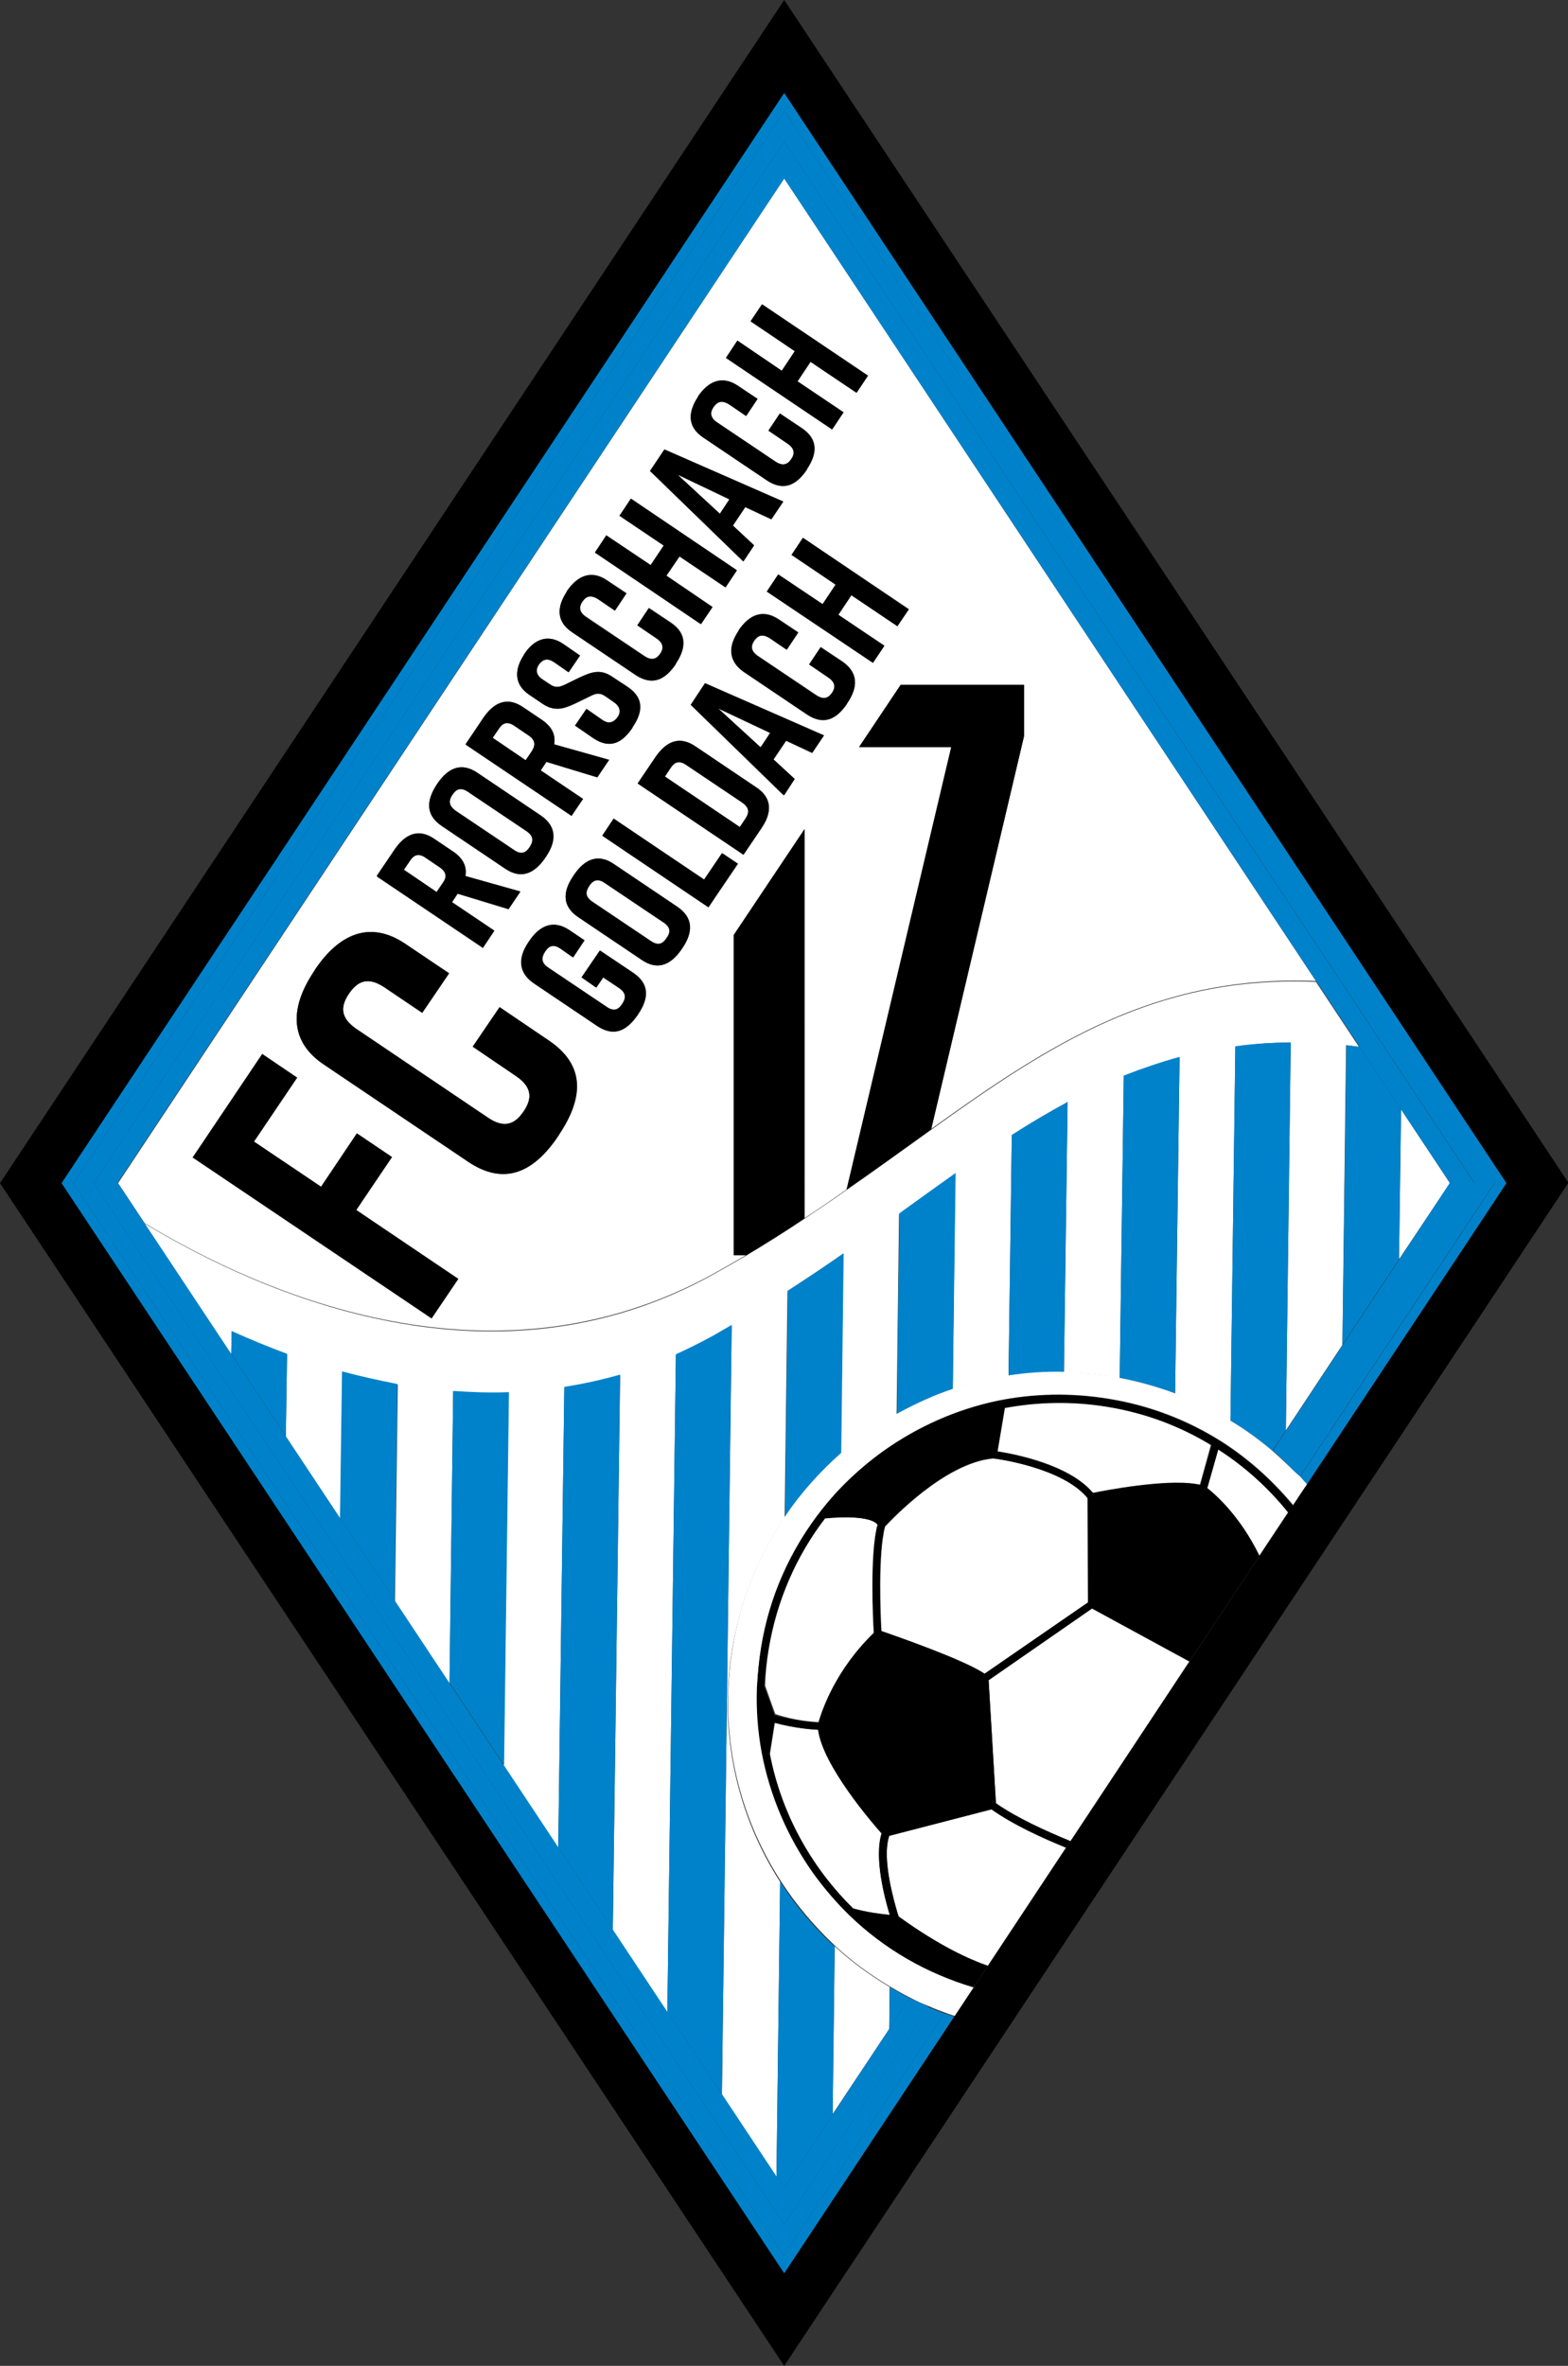
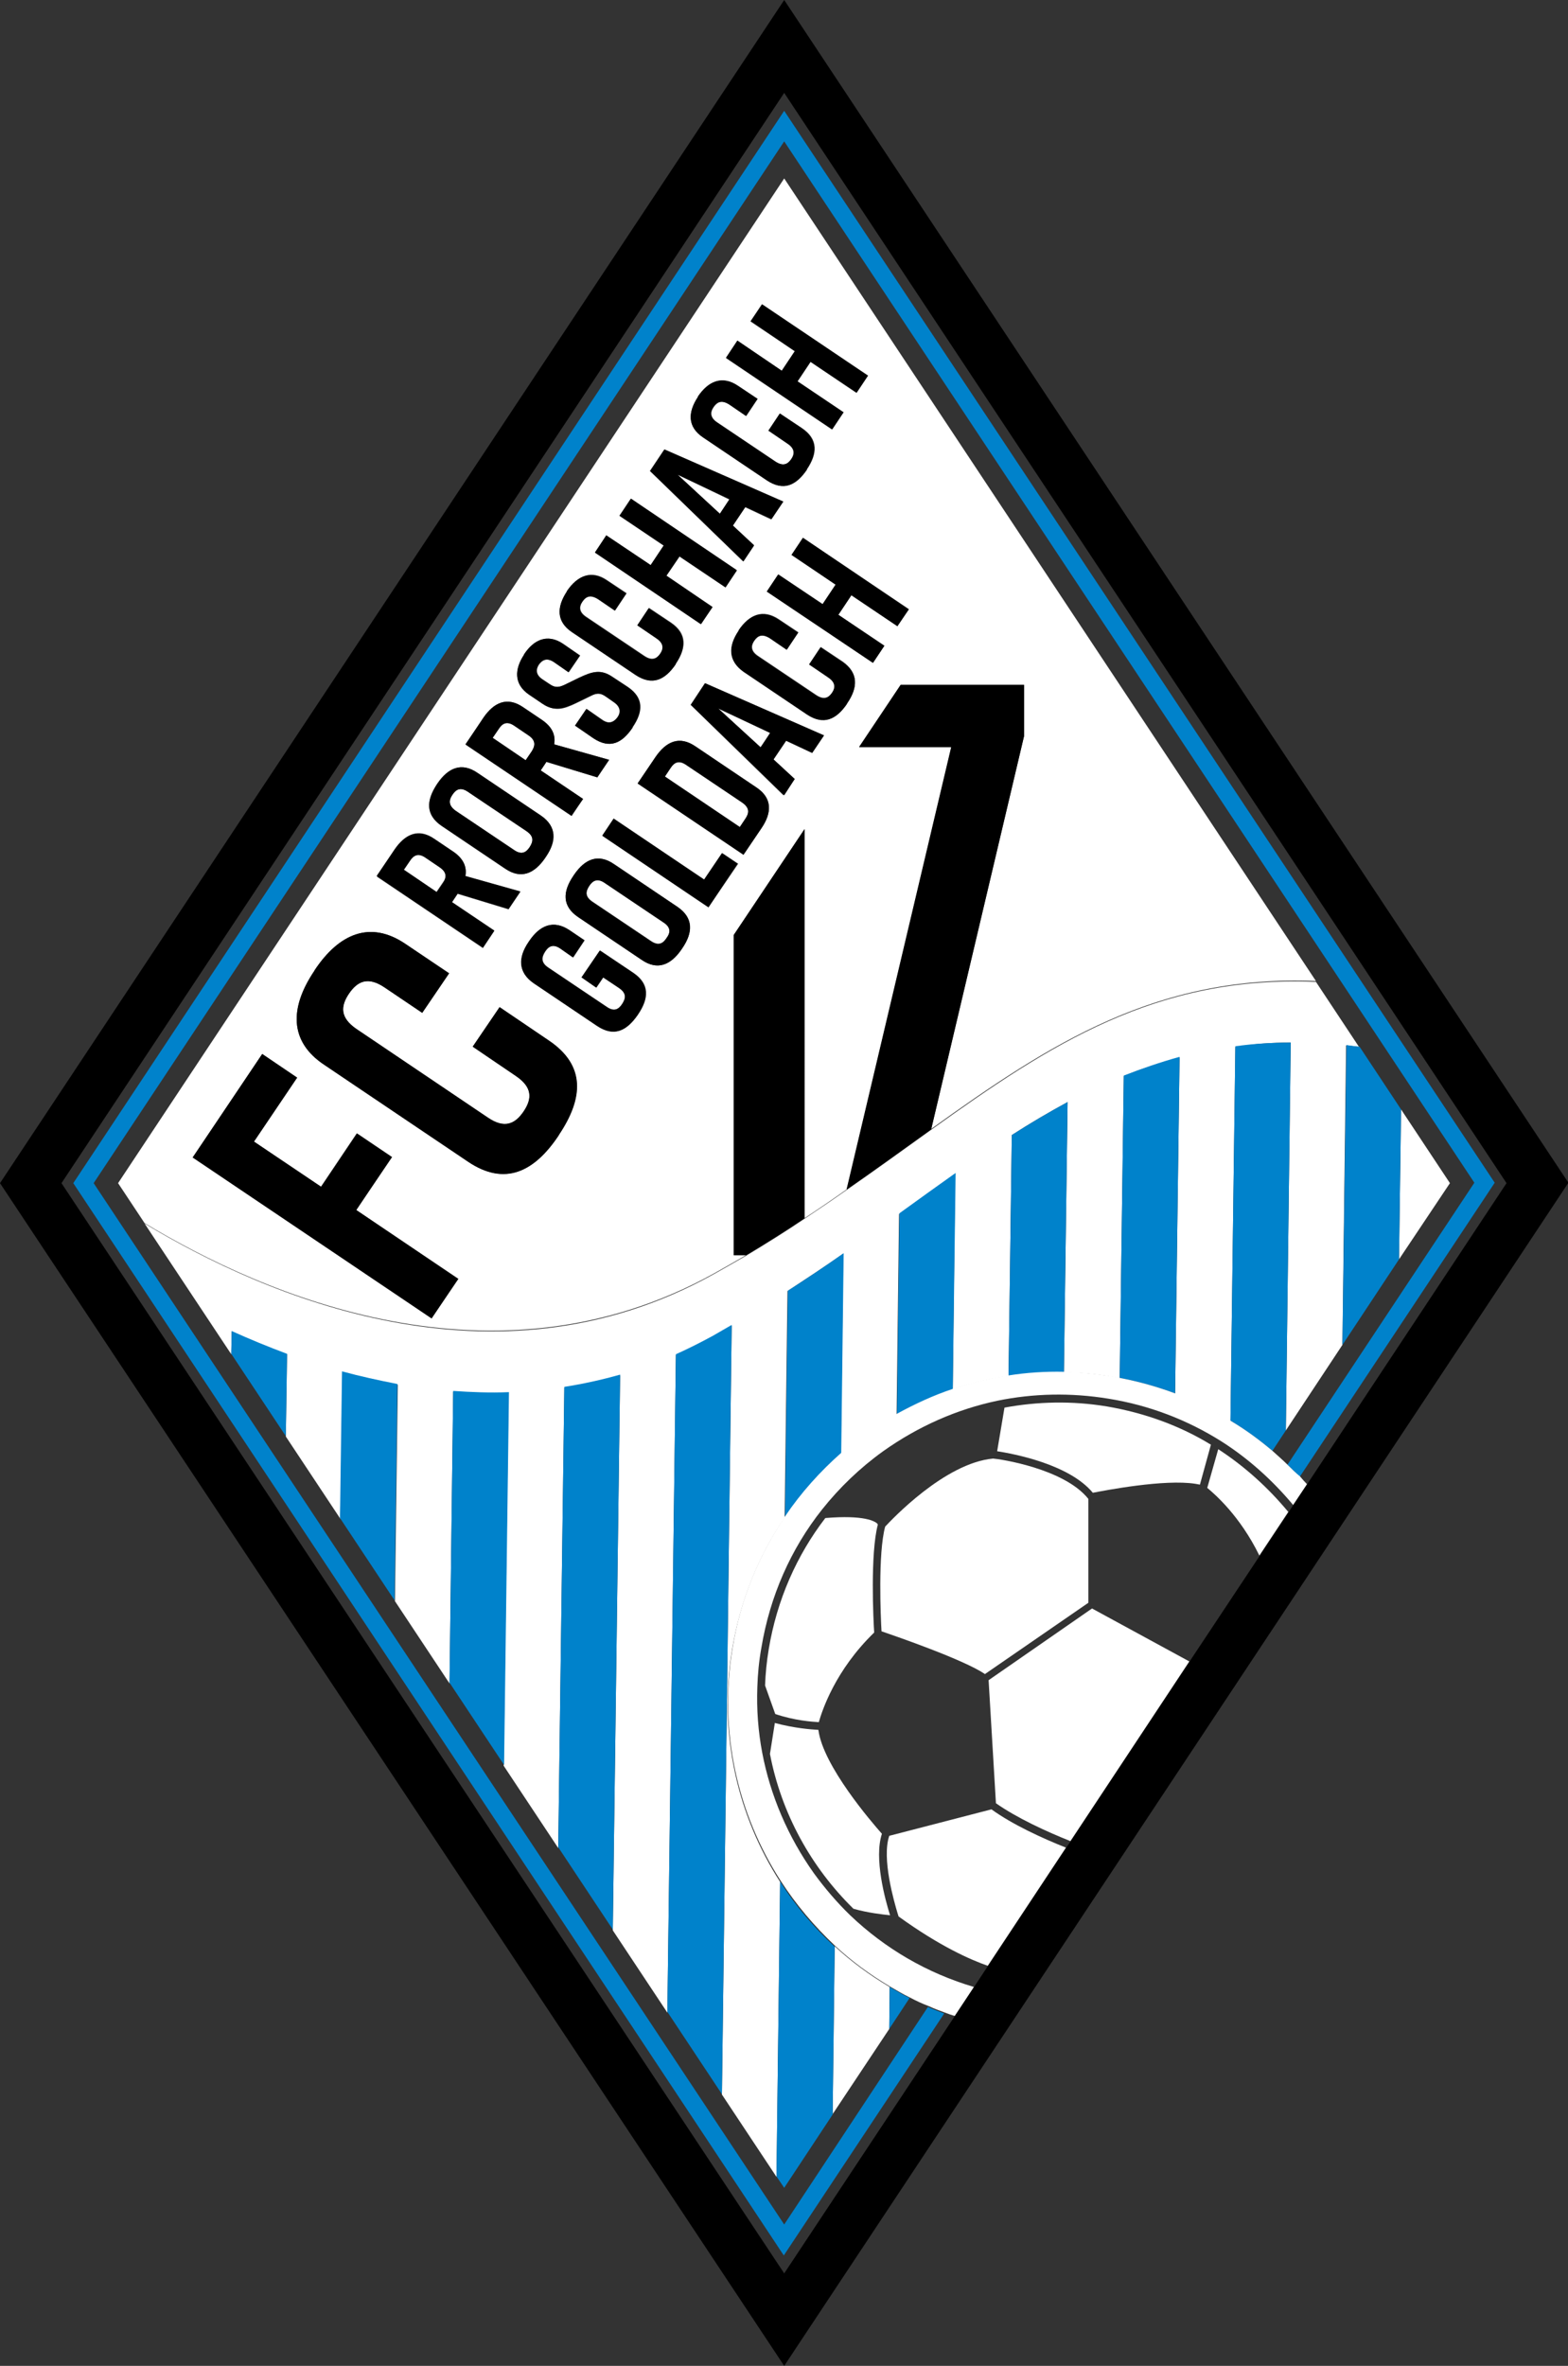
<svg xmlns="http://www.w3.org/2000/svg" version="1.1" id="Ebene_1" x="0px" y="0px" viewBox="0 0 385.1 580.7" style="enable-background:new 0 0 385.1 580.7;" xml:space="preserve">
  <rect x="0" y="0" width="385.1" height="580.7" fill="#333333" stroke="none" />
  <style type="text/css">
	.st0{fill:none;}
	.st1{fill:#FFFFFF;}
	.st2{fill:#0082CB;}
</style>
  <g>
    <polygon class="st0" points="385.1,290.4 385.1,0 192.6,0  " />
-     <polygon class="st0" points="192.6,0 0,0 0,290.4  " />
    <polygon class="st0" points="0,580.7 192.6,580.7 0,290.4  " />
    <polygon class="st0" points="192.6,580.7 385.1,580.7 385.1,290.4  " />
    <path class="st1" d="M162.9,226.3l-14.3-9.6c-1.9-1.3-3-0.7-3.9,0.7c-0.9,1.4-1,2.7,0.8,3.9l14.3,9.6c1.9,1.3,3,0.7,3.9-0.7   C164.7,228.9,164.8,227.6,162.9,226.3z" />
    <polygon class="st1" points="176.8,126.1 179.1,122.6 166.4,116.5  " />
    <path class="st1" d="M111.9,199l14.3,9.6c1.9,1.3,3,0.7,3.9-0.7c0.9-1.4,1-2.7-0.8-3.9l-14.3-9.6c-1.9-1.3-3-0.7-3.9,0.7   C110.2,196.4,110.1,197.7,111.9,199z" />
    <path class="st1" d="M129.8,180.5l-3.4-2.3c-1.9-1.3-3-0.7-3.9,0.7l-1.5,2.2l8.1,5.5l1.5-2.2C131.5,183,131.6,181.7,129.8,180.5z" />
    <path class="st1" d="M182.3,197l-13.7-9.2c-1.9-1.3-3-0.7-3.9,0.7l-1.4,2.1l18.4,12.4l1.4-2.1C184,199.6,184.1,198.3,182.3,197z" />
    <polygon class="st1" points="176.4,173.9 186.8,183.5 189.1,179.9  " />
    <path class="st1" d="M107.9,212.8l-3.4-2.3c-1.9-1.3-3-0.7-3.9,0.7l-1.5,2.2l8.1,5.5l1.5-2.2C109.7,215.4,109.8,214.1,107.9,212.8z   " />
    <path class="st1" d="M175.3,312.6c2.7-1.5,5.3-3,7.9-4.5h-3v-78.6l17.4-26V299c3.5-2.3,7-4.7,10.4-7.1l25.7-108.6H211l10.2-15.2   h30.3v12.6l-22.8,96.4c29.1-20.9,55.3-37.9,94.5-36.3L192.6,43.8L29,290.4l6.5,9.8C64.8,317.9,121.3,342.5,175.3,312.6z    M146.7,251.8l-15.6-10.5c-3.9-2.6-3.8-6.2-1.2-10.1l0.2-0.3c2.6-3.8,5.9-5.2,9.8-2.6l3.7,2.5l-2.8,4.2l-3-2.1   c-1.9-1.3-3-0.7-3.9,0.7c-0.9,1.4-1,2.7,0.8,3.9l14.3,9.6c1.9,1.3,3,0.7,3.9-0.7c0.9-1.4,1-2.7-0.8-3.9l-3.9-2.6l-1.7,2.5l-3.6-2.5   l4.5-6.6l8.2,5.5c4,2.7,3.8,6.2,1.2,10.1l-0.2,0.3C153.9,253,150.8,254.6,146.7,251.8z M167.6,232.7l-0.2,0.3   c-2.6,3.8-5.8,5.3-9.8,2.6L142,225.1c-4-2.7-3.8-6.2-1.2-10.1l0.2-0.3c2.6-3.8,5.8-5.3,9.8-2.6l15.6,10.5   C170.4,225.3,170.2,228.9,167.6,232.7z M174,222.7l-26-17.5l2.8-4.2l22.2,14.9l4.4-6.5l3.9,2.6L174,222.7z M187,203.3l-4.4,6.5   l-26-17.5l4.4-6.5c2.6-3.8,5.8-5.3,9.8-2.6l15,10.1C189.7,195.9,189.6,199.5,187,203.3z M169.6,173l3.5-5.3l29.2,12.8l-2.9,4.3   l-6.4-3l-3.1,4.6l5.2,4.8l-2.7,4L169.6,173z M208.1,172.6L208.1,172.6c-2.6,3.9-5.8,5.4-9.8,2.7l-15.6-10.5   c-3.9-2.6-3.8-6.2-1.2-10.1l0-0.1c2.6-3.8,5.9-5.2,9.8-2.6l4.8,3.2l-2.8,4.2l-4.1-2.8c-1.8-1.2-3-0.7-3.9,0.6s-0.9,2.6,0.9,3.8   l14.3,9.6c1.8,1.2,3,0.7,3.9-0.6c0.9-1.3,0.9-2.6-0.9-3.8l-4.7-3.2l2.8-4.2l5.4,3.6C210.9,165.2,210.7,168.8,208.1,172.6z    M220.4,153.7l-11.3-7.6l-3.2,4.8l11.3,7.6l-2.8,4.2l-26-17.5l2.8-4.2l10.9,7.3l3.2-4.8l-10.9-7.3l2.8-4.2l26,17.5L220.4,153.7z    M181.1,83.6L192,91l3.2-4.8l-10.9-7.3l2.8-4.2l26,17.5l-2.8,4.2l-11.3-7.6l-3.2,4.8l11.3,7.6l-2.8,4.2l-26-17.5L181.1,83.6z    M171.5,97.4L171.5,97.4c2.6-3.9,6-5.3,9.8-2.7l4.8,3.2l-2.8,4.2l-4.1-2.8c-1.8-1.2-3-0.7-3.9,0.6c-0.9,1.3-0.9,2.6,0.9,3.8   l14.3,9.6c1.8,1.2,3,0.7,3.9-0.6c0.9-1.3,0.9-2.6-0.9-3.8l-4.7-3.2l2.8-4.2l5.4,3.6c4,2.7,3.8,6.2,1.2,10.1l0,0.1   c-2.6,3.8-5.7,5.4-9.8,2.6l-15.6-10.5C168.8,104.8,168.9,101.2,171.5,97.4z M163.1,110.4l29.2,12.8l-2.9,4.3l-6.4-3L180,129   l5.2,4.8l-2.7,4l-22.9-22.2L163.1,110.4z M148.9,131.4l10.9,7.3l3.2-4.8l-10.9-7.3l2.8-4.2l26,17.5l-2.8,4.2l-11.3-7.6l-3.2,4.8   L175,149l-2.8,4.2l-26-17.5L148.9,131.4z M139.3,145.1L139.3,145.1c2.6-3.9,6-5.3,9.8-2.7l4.8,3.2l-2.8,4.2l-4.1-2.8   c-1.8-1.2-3-0.7-3.9,0.6c-0.9,1.3-0.9,2.6,0.9,3.8l14.3,9.6c1.8,1.2,3,0.7,3.9-0.6c0.9-1.3,0.9-2.6-0.9-3.8l-4.7-3.2l2.8-4.2   l5.4,3.6c4,2.7,3.8,6.2,1.2,10.1l0,0.1c-2.6,3.8-5.7,5.4-9.8,2.6l-15.6-10.5C136.6,152.6,136.7,149,139.3,145.1z M128.7,160.7   L128.7,160.7c2.4-3.5,5.7-5.3,9.6-2.7l4.2,2.9l-2.8,4.1l-3.6-2.5c-1.6-1.1-2.8-0.6-3.7,0.6c-0.8,1.2-0.8,2.5,0.8,3.6l1.8,1.2   c1.3,0.9,2.2,0.9,3.7,0.2l3.7-1.8c3-1.5,5.2-2.1,8-0.2l3.8,2.5c4,2.7,3.8,6.1,1.2,9.9l0,0.1c-2.6,3.8-5.6,5.3-9.6,2.6l-4.5-3.1   l2.8-4.1l3.9,2.7c1.6,1.1,2.9,0.7,3.8-0.6s0.8-2.6-0.8-3.7l-2-1.4c-1.3-0.9-2.3-1-3.8-0.2l-3.7,1.8c-3.1,1.5-5.2,2.1-8,0.2   l-3.4-2.3C126.1,167.9,126.4,164.2,128.7,160.7z M118.7,176.2c2.6-3.8,5.8-5.3,9.8-2.6l4.6,3.1c2.5,1.7,3.4,3.7,3,6l13.5,3.8   l-2.9,4.3l-12.5-3.8l-1.4,2.1l10.4,7l-2.8,4.2l-26-17.5L118.7,176.2z M107.2,192.6l0.2-0.3c2.6-3.8,5.8-5.3,9.8-2.6l15.6,10.5   c3.9,2.7,3.8,6.2,1.2,10.1l-0.2,0.3c-2.6,3.8-5.8,5.3-9.8,2.6l-15.6-10.5C104.5,200,104.7,196.5,107.2,192.6z M96.9,208.6   c2.6-3.8,5.8-5.3,9.8-2.6l4.6,3.1c2.5,1.7,3.4,3.7,3,6l13.5,3.8l-2.9,4.3l-12.5-3.8l-1.4,2.1l10.4,7l-2.8,4.2l-26-17.5L96.9,208.6z    M77.2,238.3l0.1-0.2c6-8.9,13.6-12.3,22.3-6.4l10.7,7.2l-6.6,9.7l-9.2-6.2c-4.1-2.8-6.7-1.6-8.8,1.5c-2.1,3.1-2.2,6,1.9,8.7   l32.2,21.7c4.1,2.8,6.7,1.6,8.8-1.5c2.1-3.1,2.2-6-1.9-8.7l-10.6-7.2l6.6-9.7l12.1,8.2c9,6.1,8.4,14.2,2.5,23.1l-0.1,0.2   c-6,8.9-13.2,12.5-22.3,6.4l-35.2-23.7C70.9,255.6,71.2,247.2,77.2,238.3z M64.4,258.7l8.5,5.8l-10.6,15.7l16.5,11.1l8.8-13.1   l8.5,5.8L87.5,297l25.1,16.9l-6.6,9.7l-58.6-39.5L64.4,258.7z" />
    <path d="M118.6,232.6l2.8-4.2l-10.4-7l1.4-2.1l12.5,3.8l2.9-4.3l-13.5-3.8c0.4-2.3-0.5-4.3-3-6l-4.6-3.1c-3.9-2.7-7.2-1.2-9.8,2.6   l-4.4,6.5L118.6,232.6z M108.8,216.8l-1.5,2.2l-8.1-5.5l1.5-2.2c0.9-1.4,2.1-2,3.9-0.7l3.4,2.3   C109.8,214.1,109.7,215.4,108.8,216.8z" />
    <path d="M108.5,202.7l15.6,10.5c3.9,2.7,7.2,1.2,9.8-2.6l0.2-0.3c2.6-3.8,2.7-7.4-1.2-10.1l-15.6-10.5c-3.9-2.7-7.2-1.2-9.8,2.6   l-0.2,0.3C104.7,196.5,104.5,200,108.5,202.7z M111.1,195.1c0.9-1.4,2.1-2,3.9-0.7l14.3,9.6c1.9,1.3,1.7,2.5,0.8,3.9   c-0.9,1.4-2.1,2-3.9,0.7l-14.3-9.6C110.1,197.7,110.2,196.4,111.1,195.1z" />
    <path d="M143.2,196.1l-10.4-7l1.4-2.1l12.5,3.8l2.9-4.3l-13.5-3.8c0.4-2.3-0.5-4.3-3-6l-4.6-3.1c-3.9-2.7-7.2-1.2-9.8,2.6l-4.4,6.5   l26,17.5L143.2,196.1z M130.6,184.4l-1.5,2.2l-8.1-5.5l1.5-2.2c0.9-1.4,2.1-2,3.9-0.7l3.4,2.3C131.6,181.7,131.5,183,130.6,184.4z" />
    <path d="M129.9,170.5l3.4,2.3c2.7,1.8,4.9,1.2,8-0.2l3.7-1.8c1.6-0.8,2.5-0.7,3.8,0.2l2,1.4c1.6,1.1,1.7,2.5,0.8,3.7   s-2.2,1.7-3.8,0.6L144,174l-2.8,4.1l4.5,3.1c4.1,2.7,7.1,1.2,9.6-2.6l0-0.1c2.6-3.8,2.8-7.2-1.2-9.9l-3.8-2.5   c-2.8-1.9-4.9-1.2-8,0.2l-3.7,1.8c-1.5,0.7-2.4,0.7-3.7-0.2l-1.8-1.2c-1.6-1.1-1.6-2.4-0.8-3.6c0.8-1.2,2-1.7,3.7-0.6l3.6,2.5   l2.8-4.1l-4.2-2.9c-3.9-2.6-7.2-0.9-9.5,2.6l0,0.1C126.4,164.2,126.1,167.9,129.9,170.5z" />
    <path d="M140.5,155.2l15.6,10.5c4.1,2.7,7.2,1.2,9.8-2.6l0-0.1c2.6-3.8,2.8-7.3-1.2-10.1l-5.4-3.6l-2.8,4.2l4.7,3.2   c1.8,1.2,1.8,2.5,0.9,3.8c-0.9,1.3-2,1.8-3.9,0.6l-14.3-9.6c-1.8-1.2-1.8-2.5-0.9-3.8c0.9-1.3,2-1.8,3.9-0.6l4.1,2.8l2.8-4.2   l-4.8-3.2c-3.9-2.6-7.2-1.2-9.8,2.6l0,0.1C136.7,149,136.6,152.6,140.5,155.2z" />
    <polygon points="175,149 163.7,141.3 166.9,136.6 178.2,144.2 181,140 155,122.4 152.2,126.6 163,133.9 159.8,138.7 148.9,131.4    146.1,135.6 172.1,153.2  " />
    <path d="M185.2,133.9L180,129l3.1-4.6l6.4,3l2.9-4.3l-29.2-12.8l-3.5,5.3l22.9,22.2L185.2,133.9z M176.8,126.1l-10.4-9.6l12.8,6   L176.8,126.1z" />
    <path d="M172.7,107.4l15.6,10.5c4.1,2.7,7.2,1.2,9.8-2.6l0-0.1c2.6-3.8,2.8-7.3-1.2-10.1l-5.4-3.6l-2.8,4.2l4.7,3.2   c1.8,1.2,1.8,2.5,0.9,3.8c-0.9,1.3-2,1.8-3.9,0.6l-14.3-9.6c-1.8-1.2-1.8-2.5-0.9-3.8c0.9-1.3,2-1.8,3.9-0.6l4.1,2.8l2.8-4.2   l-4.8-3.2c-3.9-2.6-7.2-1.2-9.8,2.6l0,0.1C168.9,101.2,168.8,104.8,172.7,107.4z" />
    <polygon points="207.2,101.2 195.9,93.6 199.1,88.8 210.4,96.4 213.2,92.2 187.2,74.7 184.4,78.8 195.2,86.2 192,91 181.1,83.6    178.3,87.8 204.4,105.4  " />
    <path d="M156.5,249.2l0.2-0.3c2.6-3.8,2.8-7.3-1.2-10.1l-8.2-5.5l-4.5,6.6l3.6,2.5l1.7-2.5l3.9,2.6c1.9,1.3,1.7,2.5,0.8,3.9   c-0.9,1.4-2.1,2-3.9,0.7l-14.3-9.6c-1.9-1.3-1.7-2.5-0.8-3.9c0.9-1.4,2.1-2,3.9-0.7l3,2.1l2.8-4.2l-3.7-2.5   c-3.9-2.6-7.2-1.2-9.8,2.6l-0.2,0.3c-2.6,3.8-2.6,7.4,1.2,10.1l15.6,10.5C150.8,254.6,153.9,253,156.5,249.2z" />
    <path d="M150.8,212.1c-3.9-2.7-7.2-1.2-9.8,2.6l-0.2,0.3c-2.6,3.8-2.8,7.4,1.2,10.1l15.6,10.5c3.9,2.7,7.2,1.2,9.8-2.6l0.2-0.3   c2.6-3.8,2.7-7.4-1.2-10.1L150.8,212.1z M163.7,230.3c-0.9,1.4-2.1,2-3.9,0.7l-14.3-9.6c-1.9-1.3-1.7-2.5-0.8-3.9   c0.9-1.4,2.1-2,3.9-0.7l14.3,9.6C164.8,227.6,164.7,228.9,163.7,230.3z" />
    <polygon points="177.3,209.4 172.9,215.9 150.7,200.9 147.9,205.1 174,222.7 181.1,212  " />
    <path d="M185.8,193.3l-15-10.1c-3.9-2.7-7.2-1.2-9.8,2.6l-4.4,6.5l26,17.5l4.4-6.5C189.6,199.5,189.7,195.9,185.8,193.3z    M181.7,203l-18.4-12.4l1.4-2.1c0.9-1.4,2.1-2,3.9-0.7l13.7,9.2c1.9,1.3,1.7,2.5,0.8,3.9L181.7,203z" />
    <path d="M195.2,191.2l-5.2-4.8l3.1-4.6l6.4,3l2.9-4.3l-29.2-12.8l-3.5,5.3l22.9,22.2L195.2,191.2z M176.4,173.9l12.8,6l-2.4,3.5   L176.4,173.9z" />
    <path d="M206.9,162.5l-5.4-3.6l-2.8,4.2l4.7,3.2c1.8,1.2,1.8,2.5,0.9,3.8c-0.9,1.3-2,1.8-3.9,0.6l-14.3-9.6   c-1.8-1.2-1.8-2.5-0.9-3.8s2-1.8,3.9-0.6l4.1,2.8l2.8-4.2l-4.8-3.2c-3.9-2.6-7.2-1.2-9.8,2.6l0,0.1c-2.6,3.8-2.6,7.4,1.2,10.1   l15.6,10.5c4.1,2.7,7.2,1.2,9.8-2.6l0-0.1C210.7,168.8,210.9,165.2,206.9,162.5z" />
    <polygon points="194.4,136.2 205.2,143.5 202,148.3 191.1,141 188.3,145.2 214.4,162.7 217.2,158.5 205.9,150.9 209.1,146.1    220.4,153.7 223.2,149.6 197.2,132  " />
    <path d="M197.6,203.5l-17.4,26v78.6h3c5-3,9.8-6,14.4-9.1V203.5z" />
    <path d="M251.5,180.7v-12.6h-30.3L211,183.4h22.6L207.9,292c7.2-5,14.1-10,20.8-14.8L251.5,180.7z" />
    <path class="st1" d="M317,255.9l-1.2,95.2l13.9-21l0.9-73.5c1.1,0.1,2.1,0.2,3.2,0.4l-10.6-16c-39.2-1.7-65.4,15.4-94.5,36.3   c-6.7,4.8-13.6,9.8-20.8,14.8c-3.4,2.4-6.8,4.7-10.4,7.1c-4.6,3.1-9.4,6.1-14.4,9.1c-2.6,1.5-5.2,3-7.9,4.5   c-53.9,29.9-110.4,5.2-139.7-12.5l21.3,32.1l0.1-5.6c4.3,2,8.8,3.8,13.6,5.6l-0.3,20.2l13.4,20.2l0.5-36c4.4,1.2,8.9,2.2,13.6,3.1   l-0.7,53.1l13.4,20.2l0.9-71.6c4.5,0.3,9,0.4,13.6,0.3l-1.2,91.5l13.4,20.2l1.5-113c4.5-0.7,9.1-1.7,13.7-3l-1.8,136.2l13.4,20.2   l2.1-161.4c3.1-1.4,6.1-2.9,9.2-4.6c1.5-0.8,3-1.7,4.5-2.6l-2.4,188.7l13.4,20.2l0.9-72.4c-10.5-16.3-15.2-36.4-11.8-57   c2-12,6.5-23,12.9-32.4l0.7-55.6c4.7-3.1,9.3-6.1,13.7-9.2l-0.6,49.2c4.2-3.7,8.8-6.9,13.7-9.6l0.6-49.3c4.7-3.4,9.2-6.7,13.8-9.9   L234,341c4.4-1.5,9-2.6,13.7-3.3l0.8-59.1c4.5-2.9,9.1-5.6,13.7-8.1l-0.9,66.3c3.9,0.1,7.7,0.4,11.7,1.1c0.7,0.1,1.3,0.3,2,0.4   l1-74.2c4.4-1.8,9-3.3,13.7-4.5l-1.1,82.6c4.8,1.8,9.3,4,13.6,6.7l1.2-91.9C307.8,256.2,312.3,255.9,317,255.9z" />
    <path class="st1" d="M218.4,498l0.1-10.3c-4.9-2.9-9.4-6.2-13.5-10l-0.5,41.2L218.4,498z" />
    <polygon class="st1" points="356.1,290.4 344.1,272.3 343.6,309.1  " />
    <path class="st2" d="M56.9,326.7l-0.1,5.6l13.4,20.2l0.3-20.2C65.7,330.5,61.1,328.6,56.9,326.7z" />
    <path class="st2" d="M84,336.6l-0.5,36l13.4,20.2l0.7-53.1C93,338.8,88.4,337.8,84,336.6z" />
    <path class="st2" d="M111.3,341.4l-0.9,71.6l13.4,20.2l1.2-91.5C120.3,341.9,115.7,341.7,111.3,341.4z" />
    <path class="st2" d="M138.6,340.4l-1.5,113l13.4,20.2l1.8-136.2C147.7,338.7,143.1,339.7,138.6,340.4z" />
    <path class="st2" d="M179.7,325.2c-1.5,0.9-3,1.7-4.5,2.6c-3.1,1.7-6.1,3.2-9.2,4.6l-2.1,161.4l13.4,20.2L179.7,325.2z" />
    <path class="st2" d="M207.2,307.6c-4.4,3.1-9,6.2-13.7,9.2l-0.7,55.6c3.9-5.8,8.6-11,13.8-15.6L207.2,307.6z" />
    <path class="st2" d="M192.6,537l11.9-18l0.5-41.2c-5.1-4.7-9.7-10.1-13.4-16l-0.9,72.4L192.6,537z" />
    <path class="st2" d="M223.4,490.4c-1.7-0.8-3.3-1.8-4.9-2.7l-0.1,10.3L223.4,490.4z" />
    <path class="st2" d="M234.7,287.9c-4.5,3.2-9.1,6.5-13.8,9.9l-0.6,49.3c4.4-2.4,8.9-4.5,13.7-6.1L234.7,287.9z" />
    <path class="st2" d="M262.2,270.5c-4.6,2.5-9.2,5.2-13.7,8.1l-0.8,59.1c4.5-0.7,9-1,13.6-0.9L262.2,270.5z" />
    <path class="st2" d="M276,264l-1,74.2c4.7,0.9,9.2,2.2,13.6,3.8l1.1-82.6C285,260.7,280.4,262.3,276,264z" />
    <path class="st2" d="M317,255.9c-4.7,0-9.3,0.3-13.6,0.9l-1.2,91.9c3.6,2.2,7.1,4.7,10.3,7.4l3.3-5L317,255.9z" />
    <path class="st2" d="M329.7,330.1l13.9-21l0.5-36.8l-10.2-15.4c-1.1-0.1-2.1-0.2-3.2-0.4L329.7,330.1z" />
    <path class="st2" d="M192.6,546L23,290.4L192.6,34.7l169.5,255.6l-45.9,69.2c1,1,2,2,3,3l47.9-72.2L192.6,27.2L18,290.4   l174.5,263.2l39.4-59.4c-1.3-0.5-2.7-1-4-1.6L192.6,546z" />
-     <path class="st2" d="M234.3,495c-0.8-0.3-1.6-0.6-2.4-0.8l-39.4,59.4L18,290.4L192.6,27.2l174.5,263.2l-47.9,72.2   c0.6,0.6,1.1,1.2,1.7,1.9l49.1-74.1L192.6,22.8L15.1,290.4L192.6,558L234.3,495z" />
-     <path class="st2" d="M362.1,290.4L192.6,34.7L23,290.4L192.6,546l35.4-53.5c-1.6-0.7-3.1-1.4-4.6-2.1l-5,7.6L204.5,519l-11.9,18   l-1.9-2.8l-13.4-20.2l-13.4-20.2l-13.4-20.2l-13.4-20.2l-13.4-20.2L110.3,413l-13.4-20.2l-13.4-20.2l-13.4-20.2l-13.4-20.2   l-21.3-32.1l-6.5-9.8L192.6,43.8l130.7,197.1l10.6,16l10.2,15.4l12,18l-12.4,18.8l-13.9,21l-13.9,21l-3.3,5   c1.3,1.1,2.5,2.2,3.7,3.4L362.1,290.4z" />
    <polygon points="106,323.6 112.5,313.9 87.5,297 96.3,284 87.7,278.2 78.9,291.3 62.4,280.2 73,264.5 64.4,258.7 47.3,284.1  " />
    <path d="M79.7,261.4l35.2,23.7c9.1,6.2,16.4,2.5,22.3-6.4l0.1-0.2c6-8.9,6.6-17-2.5-23.1l-12.1-8.2l-6.6,9.7l10.6,7.2   c4.1,2.8,4,5.6,1.9,8.7c-2.1,3.1-4.7,4.3-8.8,1.5l-32.2-21.7c-4.1-2.8-4-5.6-1.9-8.7c2.1-3.1,4.7-4.3,8.8-1.5l9.2,6.2l6.6-9.7   l-10.7-7.2c-8.7-5.9-16.4-2.5-22.3,6.4l-0.1,0.2C71.2,247.2,70.9,255.6,79.7,261.4z" />
    <path class="st1" d="M216.6,450.1c-2.4-2.7-14.5-16.7-15.6-25.5c-1.7-0.1-5.9-0.4-10.7-1.7l-1.2,7.6c2.8,14.6,10.1,27.8,20.5,38   c3.5,1,7.1,1.4,9,1.6C217.4,466.3,214.6,456.1,216.6,450.1z" />
    <path class="st1" d="M243.9,358c-11.9,1.1-25,15.1-26.5,16.7c-1.8,6.5-1.1,22.4-0.9,25.7c3.5,1.2,20.3,7,25.4,10.5l25.4-17.5   l0-25.5C261.3,360.4,245.4,358.1,243.9,358z" />
    <path class="st1" d="M201.1,422.7c0.8-2.8,4-12.7,13.6-22c-0.2-2.9-1-19.4,0.9-26.5c0,0-0.1-0.1-0.1-0.2c-0.6-0.6-3.2-2.2-12.8-1.4   c-7,9.1-11.9,20.1-13.9,32.2c-0.5,3-0.8,6-0.9,8.9l2.5,7C195.1,422.3,199.4,422.6,201.1,422.7z" />
    <path class="st1" d="M271.8,345.2c-8.5-1.4-17-1.2-25.1,0.3l-1.8,10.7c3.8,0.6,17.6,3.1,23.5,10.2c3.1-0.6,17.6-3.4,25.2-2.2   c0.4,0.1,0.7,0.1,1.1,0.2l2.7-9.8C289.9,350,281.2,346.8,271.8,345.2z" />
    <path class="st1" d="M316.2,359.5c-1.2-1.2-2.5-2.3-3.7-3.4c-3.2-2.7-6.6-5.2-10.3-7.4c-4.3-2.6-8.8-4.9-13.6-6.7   c-4.3-1.6-8.9-2.9-13.6-3.8c-0.7-0.1-1.3-0.3-2-0.4c-3.9-0.6-7.8-1-11.7-1.1c-4.6-0.1-9.2,0.2-13.6,0.9c-4.7,0.7-9.3,1.8-13.7,3.3   c-4.8,1.6-9.3,3.7-13.7,6.1c-4.9,2.7-9.5,6-13.7,9.6c-5.2,4.6-9.9,9.8-13.8,15.6c-6.4,9.5-11,20.4-12.9,32.4   c-3.4,20.6,1.3,40.7,11.8,57c3.8,5.9,8.3,11.2,13.4,16c4.1,3.8,8.6,7.1,13.5,10c1.6,0.9,3.2,1.9,4.9,2.7c1.5,0.8,3,1.5,4.6,2.1   c1.3,0.6,2.6,1.1,4,1.6c0.8,0.3,1.6,0.6,2.4,0.8l4.7-7.1c-11.5-3.4-21.8-9.4-30.4-17.6c-3.2-3.1-6.2-6.6-8.9-10.3   c-6.4-9-10.7-19.1-12.7-29.6c-1-5.3-1.4-10.6-1.2-16.1c0.1-3.2,0.4-6.4,1-9.7c2.1-12.6,7.2-24.2,14.9-33.9   c4.3-5.4,9.3-10.2,15-14.3c8.6-6.1,18.1-10.3,28.1-12.4c8.8-1.8,18-2,27.2-0.5c10,1.6,19.4,5.2,27.8,10.5   c6.6,4.2,12.5,9.5,17.6,15.6l3.4-5.1c-0.6-0.6-1.1-1.2-1.7-1.9C318.2,361.5,317.2,360.5,316.2,359.5z" />
    <path class="st1" d="M268.2,394.8l-25.4,17.6l1.8,30.2c5.1,3.6,12.5,7,18.3,9.3l29.2-44.1L268.2,394.8z" />
    <path class="st1" d="M243.5,444.1l-25.1,6.5c-1.9,5.6,1.2,16.2,2.1,19.2c0.1,0.2,0.1,0.4,0.2,0.6c10.1,7.3,17.6,10.6,21.9,12.1   l19.2-29C256,451.2,248.6,447.8,243.5,444.1z" />
    <path class="st1" d="M299.2,355.7l-2.7,9.5c1.8,1.5,8,6.8,12.8,16.6l7.1-10.7C311.5,365.2,305.8,360,299.2,355.7z" />
-     <path d="M299.9,353.9c-8.3-5.3-17.7-8.9-27.8-10.5c-9.2-1.5-18.4-1.3-27.2,0.5c-10,2.1-19.6,6.3-28.1,12.4   c-5.7,4.1-10.8,8.9-15,14.3c-7.7,9.8-12.9,21.3-14.9,33.9c-0.5,3.2-0.8,6.4-1,9.7c-0.2,5.4,0.2,10.8,1.2,16.1   c2,10.5,6.3,20.6,12.7,29.6c2.7,3.7,5.7,7.2,8.9,10.3c8.5,8.2,18.9,14.2,30.4,17.6l3.5-5.3c-4.4-1.5-11.8-4.8-21.9-12.1   c0-0.1-0.1-0.3-0.2-0.6c-0.9-3.1-4-13.6-2.1-19.2l25.1-6.5c5.2,3.6,12.5,7,18.3,9.4l1.1-1.6c-5.8-2.4-13.2-5.7-18.3-9.3l-1.8-30.2   l25.4-17.6l23.9,13l17.2-25.9c-4.7-9.8-10.9-15.2-12.8-16.6l2.7-9.5c6.6,4.2,12.4,9.5,17.2,15.5l1.1-1.7   C312.4,363.4,306.5,358.1,299.9,353.9z M188.7,404.9c2-12.1,6.9-23.1,13.9-32.2c9.7-0.9,12.2,0.7,12.8,1.4c0.1,0.1,0.1,0.1,0.1,0.2   c-1.9,7-1.1,23.5-0.9,26.5c-9.6,9.3-12.8,19.3-13.6,22c-1.7-0.1-6-0.4-10.8-1.8l-2.5-7C187.9,410.9,188.2,407.9,188.7,404.9z    M218.5,470c-1.9-0.2-5.5-0.6-9-1.6c-10.4-10.2-17.7-23.5-20.5-38l1.2-7.6c4.8,1.3,8.9,1.7,10.7,1.7c1.1,8.8,13.3,22.9,15.6,25.5   C214.6,456.1,217.4,466.3,218.5,470z M267.2,393.3l-25.4,17.5c-5-3.4-21.9-9.3-25.4-10.5c-0.2-3.3-0.9-19.2,0.9-25.7   c1.5-1.6,14.7-15.6,26.5-16.7c1.4,0.2,17.3,2.4,23.3,9.8L267.2,393.3z M294.8,364.5c-0.3-0.1-0.7-0.2-1.1-0.2   c-7.6-1.2-22.1,1.5-25.2,2.2c-6-7.1-19.7-9.6-23.5-10.2l1.8-10.7c8.1-1.5,16.5-1.7,25.1-0.3c9.4,1.5,18,4.8,25.7,9.5L294.8,364.5z" />
    <path d="M192.6,580.7l192.6-290.4L192.6,0L0,290.4L192.6,580.7z M192.6,558L15.1,290.4L192.6,22.8L370,290.4l-49.1,74.1l-3.4,5.1   l-1.1,1.7l-7.1,10.7l-17.2,25.9l-29.2,44.1l-1.1,1.6l-19.2,29l-3.5,5.3l-4.7,7.1L192.6,558z" />
  </g>
</svg>